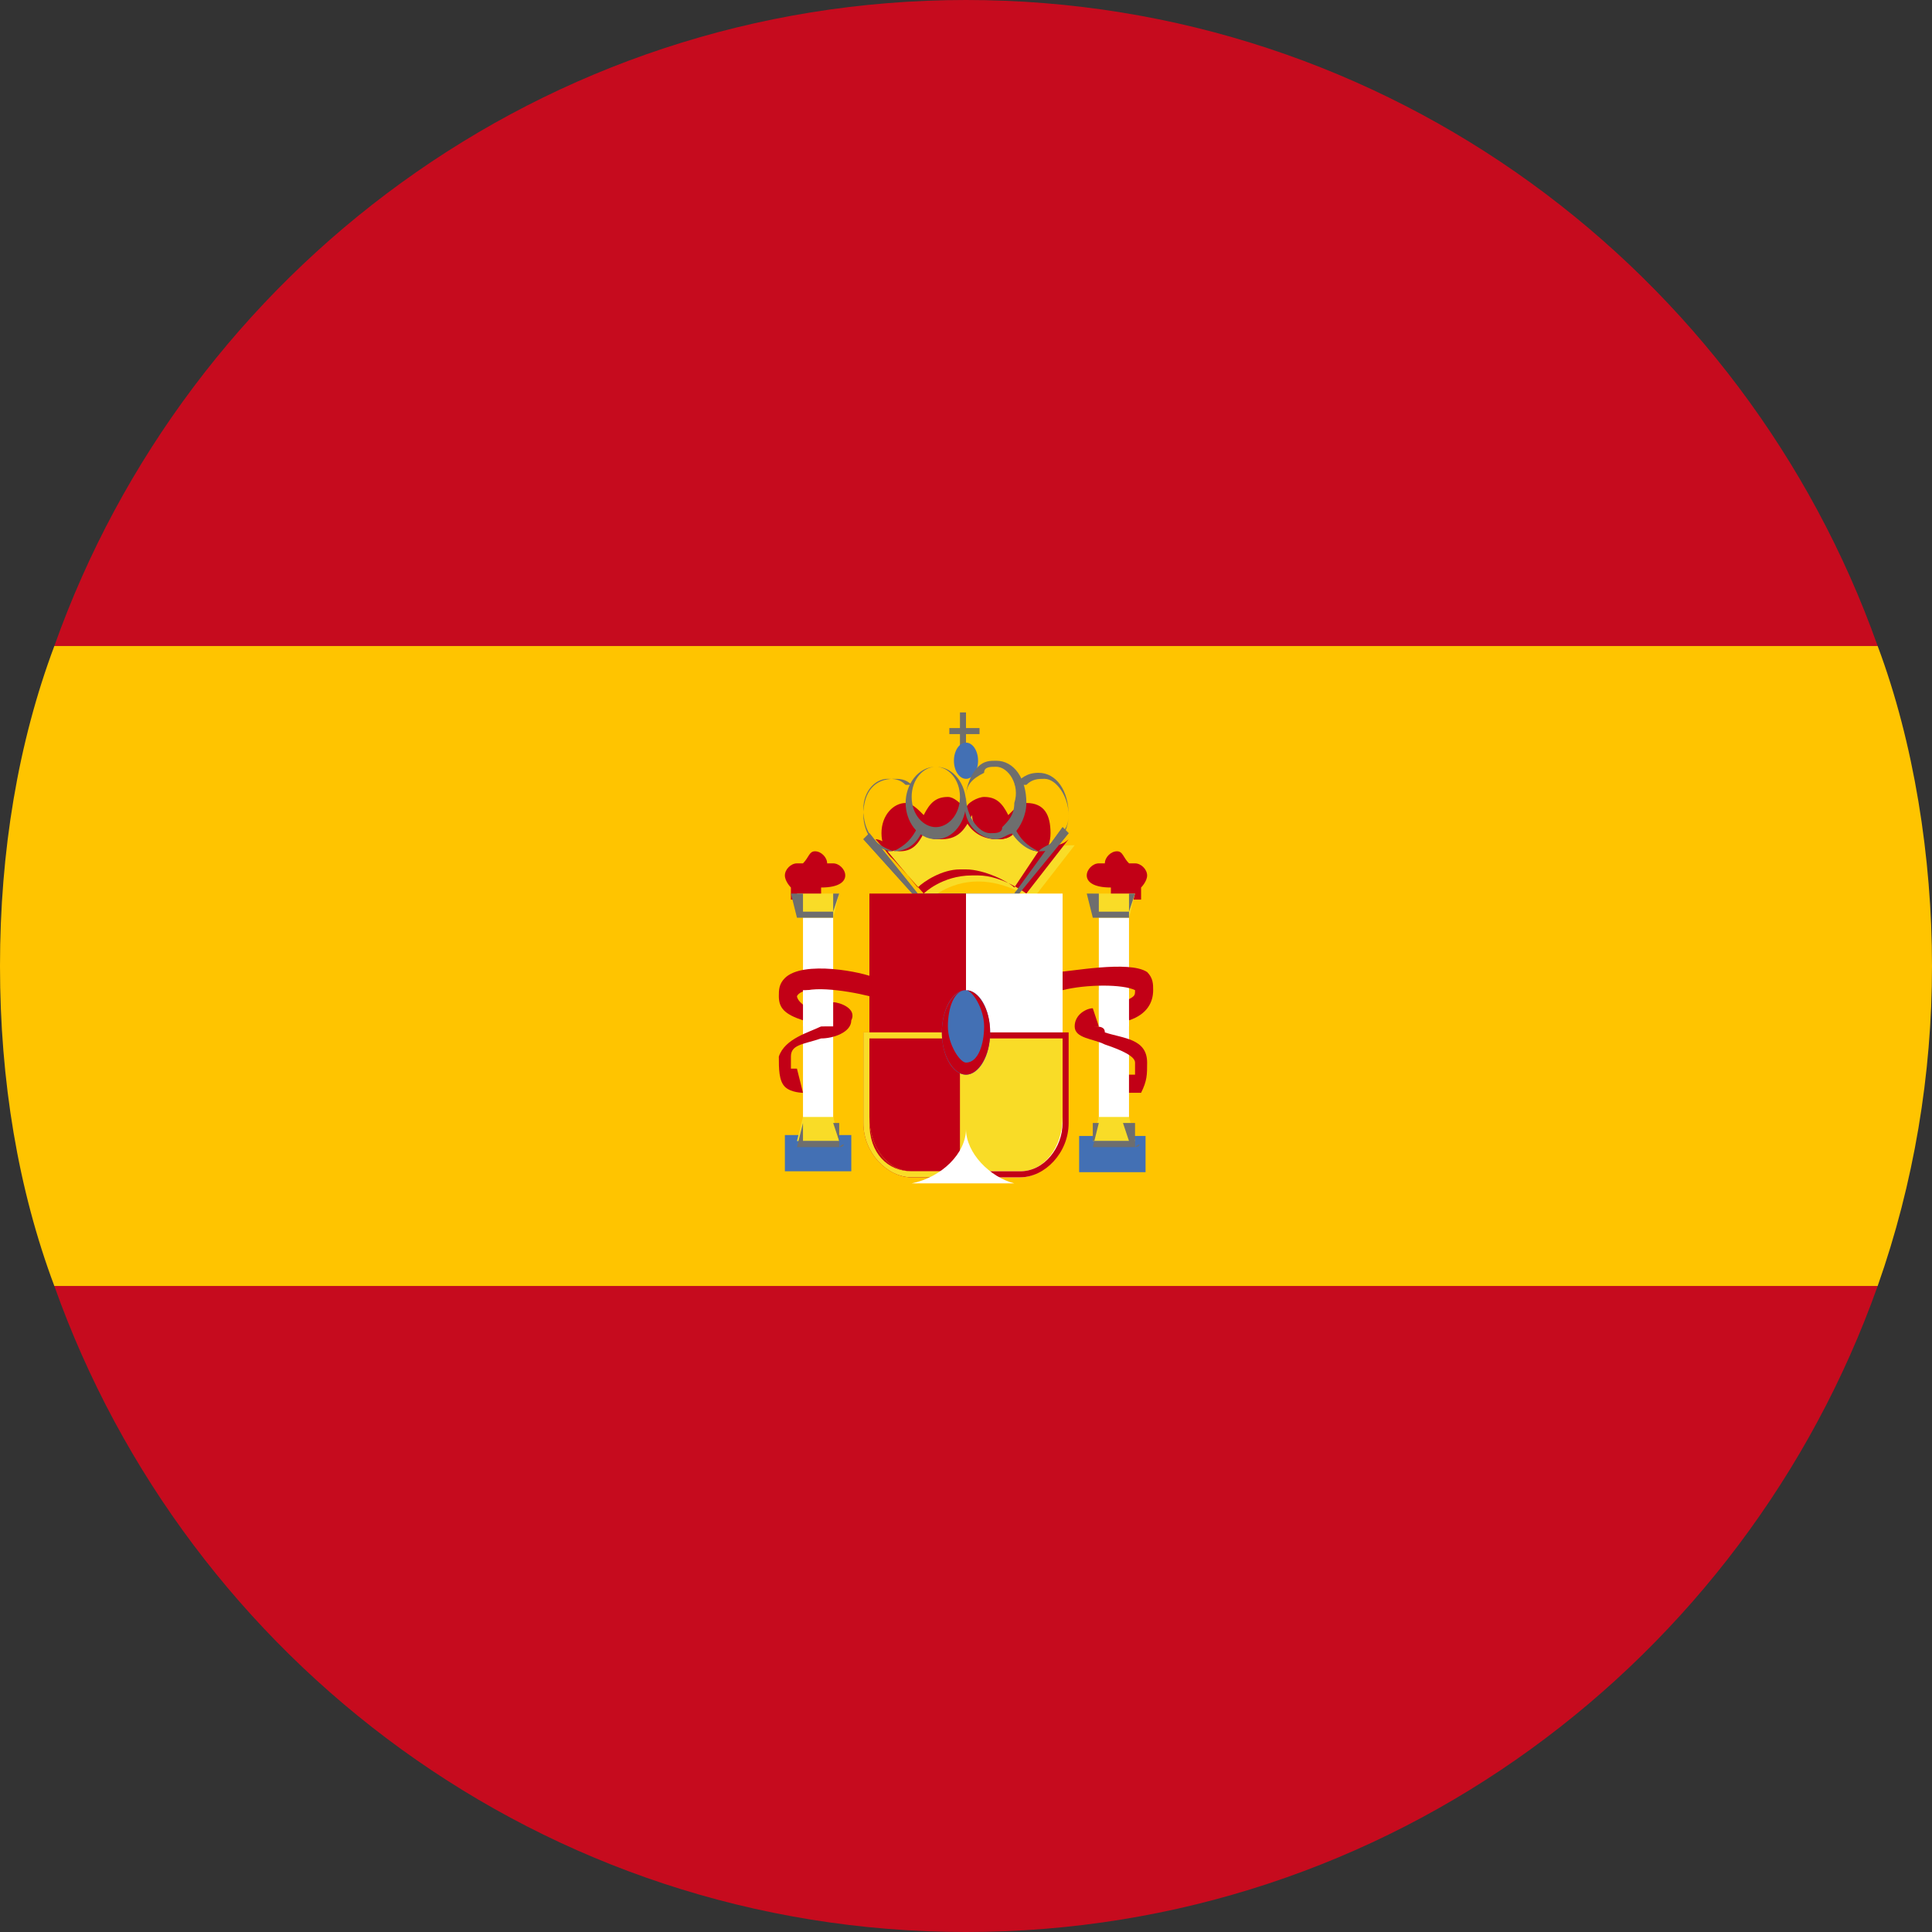
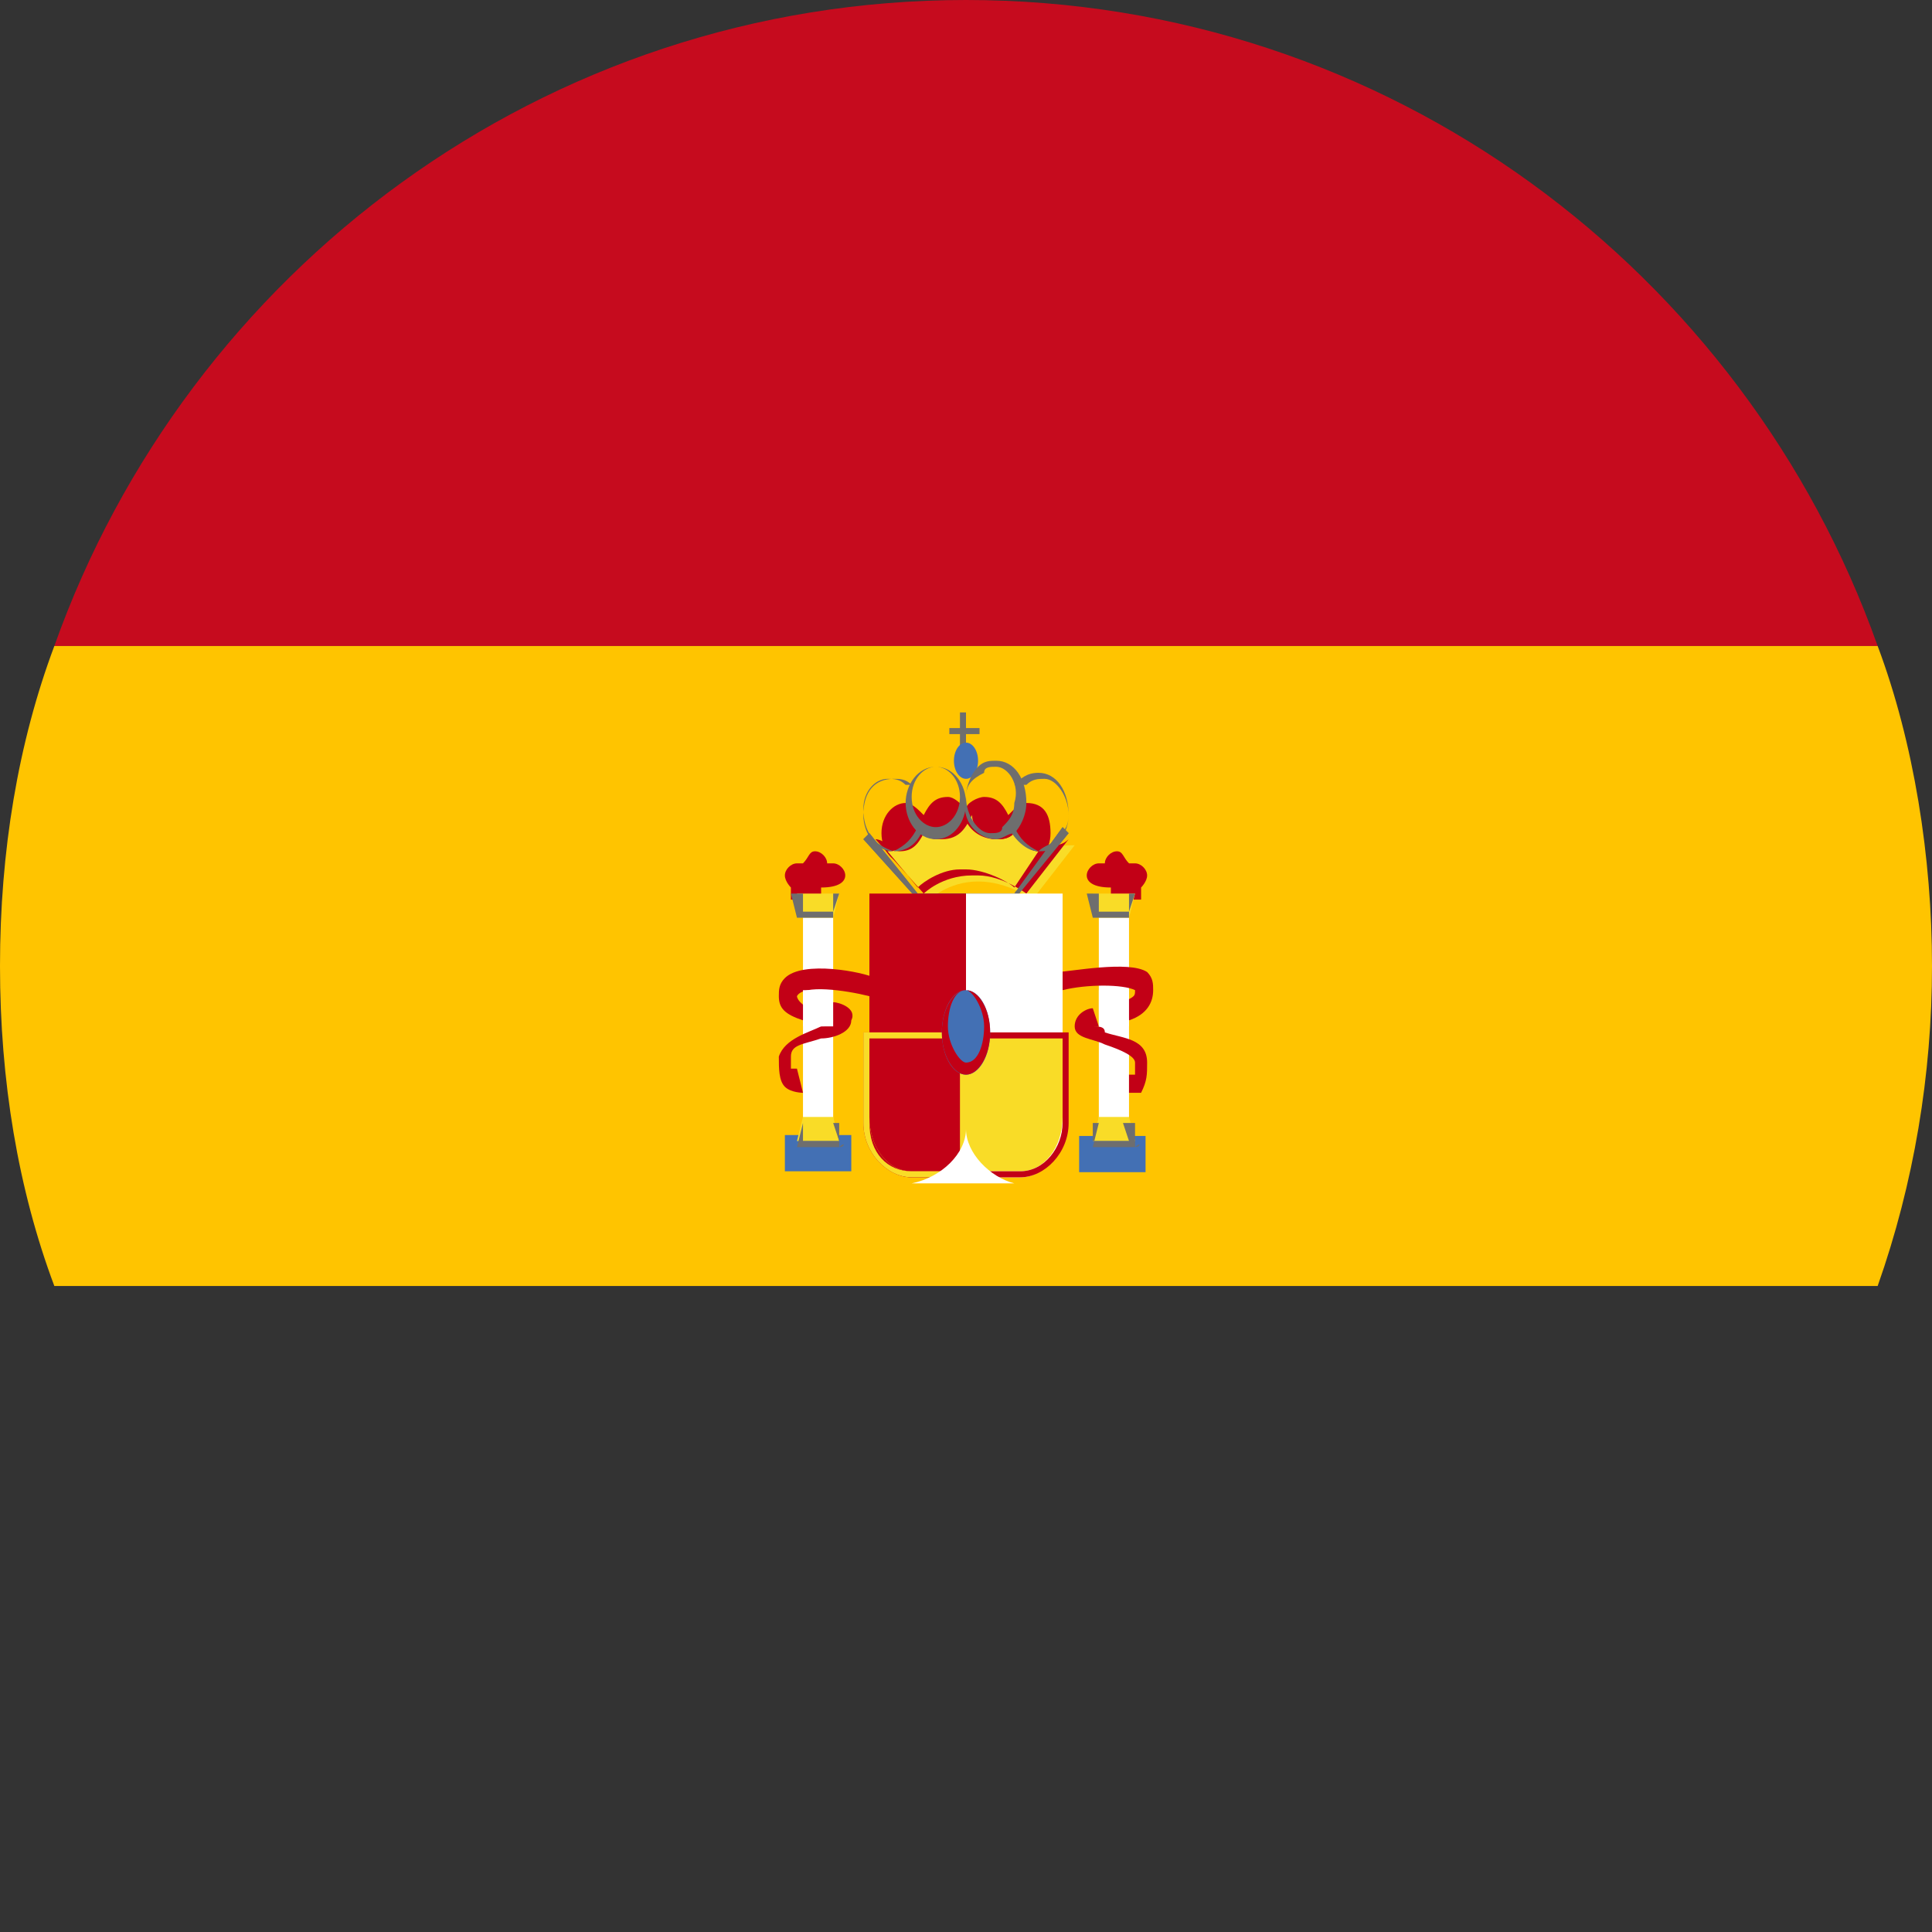
<svg xmlns="http://www.w3.org/2000/svg" version="1.1" id="Ebene_1" x="0px" y="0px" viewBox="0 0 32 32" style="enable-background:new 0 0 32 32;" xml:space="preserve">
  <rect x="0" y="0" width="32" height="32" fill="#333333" stroke="none" />
  <style type="text/css">
	.st0{fill:#C60B1E;}
	.st1{fill:#FFC400;}
	.st2{fill:#FFFFFF;}
	.st3{fill:#4370B4;}
	.st4{fill:#F9DC27;}
	.st5{fill:#6E6E6E;}
	.st6{fill:#C20016;}
</style>
  <g>
    <path class="st0" d="M31.1,10.7C28.9,4.5,23,0,16,0S3.1,4.5,0.9,10.7H31.1z" />
-     <path class="st0" d="M0.9,21.3C3.1,27.5,9,32,16,32s12.9-4.5,15.1-10.7H0.9z" />
    <path class="st1" d="M31.1,21.3c0.6-1.7,0.9-3.5,0.9-5.3s-0.3-3.7-0.9-5.3H0.9C0.3,12.3,0,14.1,0,16s0.3,3.7,0.9,5.3H31.1z" />
    <g>
      <g>
        <path class="st2" d="M13.6,18.8L13.6,18.8c-0.2,0-0.3-0.1-0.3-0.2v-3.4c0-0.1,0.1-0.2,0.2-0.2h0.1c0.1,0,0.2,0.1,0.2,0.2v3.4     C13.8,18.7,13.7,18.8,13.6,18.8z" />
        <rect x="13" y="18.8" class="st3" width="1.1" height="0.6" />
        <g>
          <polygon class="st4" points="13.9,18.9 13.2,18.9 13.3,18.5 13.8,18.5     " />
          <path class="st5" d="M13.9,19h-0.7c0,0,0,0,0,0c0,0,0,0,0,0l0.1-0.4c0,0,0,0,0,0h0.6c0,0,0,0,0,0L13.9,19C14,18.9,14,19,13.9,19      C14,19,13.9,19,13.9,19z M13.3,18.9h0.6l-0.1-0.3h-0.5L13.3,18.9z" />
        </g>
        <path class="st6" d="M14,14.5c0-0.1-0.1-0.2-0.2-0.2c0,0-0.1,0-0.1,0c0-0.1-0.1-0.2-0.2-0.2c-0.1,0-0.1,0.1-0.2,0.2     c0,0-0.1,0-0.1,0c-0.1,0-0.2,0.1-0.2,0.2c0,0.1,0.1,0.2,0.1,0.2v0.2h0.5v-0.2C13.9,14.7,14,14.6,14,14.5z" />
        <g>
          <polygon class="st4" points="13.8,15.2 13.3,15.2 13.2,14.8 13.9,14.8     " />
          <path class="st5" d="M13.8,15.2h-0.6c0,0,0,0,0,0l-0.1-0.4c0,0,0,0,0,0c0,0,0,0,0,0h0.7c0,0,0,0,0,0c0,0,0,0,0,0L13.8,15.2      C13.9,15.2,13.9,15.2,13.8,15.2z M13.3,15.1h0.5l0.1-0.3h-0.6L13.3,15.1z" />
        </g>
        <path class="st6" d="M13.3,16.9c-0.3-0.1-0.4-0.2-0.4-0.4c0-0.1,0-0.2,0.1-0.3c0.3-0.3,1.3-0.1,1.5,0l-0.1,0.3     c-0.4-0.1-1.1-0.2-1.2,0c0,0,0,0,0,0c0,0,0,0.1,0.2,0.2L13.3,16.9z" />
        <path class="st6" d="M13.3,18.1c0,0-0.2,0-0.3-0.1c-0.1-0.1-0.1-0.3-0.1-0.5c0.1-0.3,0.5-0.4,0.7-0.5c0.1,0,0.2,0,0.2-0.1     c0,0,0,0-0.1,0l0.1-0.3c0.1,0,0.4,0.1,0.3,0.3c0,0.2-0.3,0.3-0.5,0.3c-0.3,0.1-0.5,0.1-0.5,0.3c0,0.1,0,0.2,0,0.2     c0,0,0.1,0,0.1,0l0,0L13.3,18.1C13.3,18.1,13.3,18.1,13.3,18.1z" />
        <path class="st2" d="M13.3,17v-0.6c0,0,0.5,0,0.5,0V17C13.8,17,13.3,17,13.3,17z" />
      </g>
      <g>
        <path class="st2" d="M18.4,18.8L18.4,18.8c0.2,0,0.3-0.1,0.3-0.2v-3.4c0-0.1-0.1-0.2-0.2-0.2h-0.1c-0.1,0-0.2,0.1-0.2,0.2v3.4     C18.2,18.7,18.3,18.8,18.4,18.8z" />
        <rect x="17.9" y="18.8" transform="matrix(-1 -5.525281e-11 5.525281e-11 -1 36.874 38.215)" class="st3" width="1.1" height="0.6" />
        <g>
          <polygon class="st4" points="18.1,18.9 18.8,18.9 18.7,18.5 18.2,18.5     " />
          <path class="st5" d="M18.8,19h-0.7c0,0,0,0,0,0c0,0,0,0,0,0l0.1-0.4c0,0,0,0,0,0h0.6c0,0,0,0,0,0L18.8,19      C18.9,18.9,18.9,19,18.8,19C18.8,19,18.8,19,18.8,19z M18.1,18.9h0.6l-0.1-0.3h-0.5L18.1,18.9z" />
        </g>
        <path class="st6" d="M18,14.5c0-0.1,0.1-0.2,0.2-0.2c0,0,0.1,0,0.1,0c0-0.1,0.1-0.2,0.2-0.2c0.1,0,0.1,0.1,0.2,0.2     c0,0,0.1,0,0.1,0c0.1,0,0.2,0.1,0.2,0.2c0,0.1-0.1,0.2-0.1,0.2v0.2h-0.5v-0.2C18.1,14.7,18,14.6,18,14.5z" />
        <g>
          <polygon class="st4" points="18.2,15.2 18.7,15.2 18.8,14.8 18.1,14.8     " />
          <path class="st5" d="M18.7,15.2h-0.6c0,0,0,0,0,0L18,14.8c0,0,0,0,0,0c0,0,0,0,0,0h0.7c0,0,0,0,0,0c0,0,0,0,0,0L18.7,15.2      C18.8,15.2,18.7,15.2,18.7,15.2z M18.2,15.1h0.5l0.1-0.3h-0.6L18.2,15.1z" />
        </g>
        <path class="st6" d="M18.7,16.9l-0.1-0.3c0.2-0.1,0.2-0.1,0.2-0.2c0,0,0,0,0,0c-0.2-0.1-0.8-0.1-1.2,0l-0.1-0.3     c0.2,0,1.2-0.2,1.5,0c0.1,0.1,0.1,0.2,0.1,0.3C19.1,16.6,19,16.8,18.7,16.9z" />
        <path class="st6" d="M18.7,18.1C18.7,18.1,18.7,18.1,18.7,18.1v-0.3l0,0c0,0,0.1,0,0.1,0c0,0,0-0.1,0-0.2c0-0.1-0.2-0.2-0.5-0.3     c-0.2-0.1-0.5-0.1-0.5-0.3c0-0.2,0.2-0.3,0.3-0.3l0.1,0.3c0,0,0,0-0.1,0c0.1,0,0.2,0,0.2,0.1c0.3,0.1,0.7,0.1,0.7,0.5     c0,0.2,0,0.3-0.1,0.5C18.9,18.1,18.8,18.1,18.7,18.1z" />
        <path class="st2" d="M18.7,17v-0.6c0,0-0.5,0-0.5,0V17C18.2,17,18.7,17,18.7,17z" />
      </g>
      <path class="st6" d="M17,13.3c-0.1,0-0.2,0.1-0.3,0.2c-0.1-0.2-0.2-0.3-0.4-0.3c-0.1,0-0.3,0.1-0.3,0.2c-0.1-0.1-0.2-0.2-0.3-0.2    c-0.2,0-0.3,0.1-0.4,0.3c-0.1-0.1-0.2-0.2-0.3-0.2c-0.2,0-0.4,0.2-0.4,0.5c0,0.3,0.2,0.5,0.4,0.5c0.2,0,0.3-0.1,0.4-0.3    c0.1,0.1,0.2,0.2,0.3,0.2c0.1,0,0.3-0.1,0.3-0.2c0.1,0.1,0.2,0.2,0.3,0.2c0.1,0,0.2-0.1,0.3-0.2c0.1,0.2,0.2,0.3,0.4,0.3    c0.2,0,0.4-0.2,0.4-0.5C17.4,13.5,17.3,13.3,17,13.3z" />
      <rect x="15.9" y="11.8" class="st5" width="0.1" height="0.6" />
      <rect x="15.9" y="11.9" transform="matrix(-1.836970e-16 1 -1 -1.836970e-16 28.124 -3.841)" class="st5" width="0.1" height="0.5" />
      <ellipse class="st3" cx="16" cy="12.6" rx="0.2" ry="0.3" />
      <polygon class="st5" points="16.8,14.9 15.2,14.9 15.2,14.9 14.3,13.9 14.4,13.8 15.2,14.8 16.8,14.8 17.6,13.7 17.7,13.8   " />
      <g>
        <g>
-           <polygon class="st4" points="14.4,13.8 14.4,13.8 14.4,13.8     " />
          <polygon class="st6" points="14.4,13.8 14.4,13.8 14.4,13.8 14.4,13.8     " />
        </g>
        <g>
          <path class="st4" d="M17.2,14.1c-0.2,0-0.3-0.2-0.4-0.3c-0.1,0.1-0.2,0.1-0.3,0.1c-0.2,0-0.4-0.2-0.4-0.4l0,0l0,0      c-0.1,0.2-0.2,0.4-0.5,0.4c-0.1,0-0.2,0-0.3-0.1c-0.1,0.2-0.2,0.3-0.4,0.3c-0.1,0-0.2-0.1-0.3-0.1l0.8,0.9c0,0,0.3-0.3,0.8-0.3      s0.9,0.3,0.9,0.3l0.7-0.9C17.4,14,17.3,14.1,17.2,14.1z" />
          <path class="st6" d="M16,13.6c0.1,0.2,0.3,0.3,0.5,0.3c0,0,0,0,0,0c0.1,0,0.2,0,0.3-0.1c0.1,0.2,0.3,0.3,0.4,0.3c0,0,0,0,0,0      c0,0,0,0,0,0l-0.4,0.6c-0.1-0.1-0.5-0.3-0.8-0.3c0,0,0,0-0.1,0c-0.3,0-0.6,0.2-0.7,0.3l-0.5-0.6c0.2,0,0.4-0.1,0.5-0.3      c0.1,0,0.2,0.1,0.3,0.1C15.7,13.9,15.9,13.8,16,13.6 M16,13.4L16,13.4c-0.1,0.2-0.3,0.4-0.5,0.4c-0.1,0-0.2,0-0.3-0.1      c-0.1,0.2-0.2,0.3-0.4,0.3c-0.1,0-0.2-0.1-0.3-0.1l0.8,0.9c0,0,0.3-0.3,0.8-0.3c0,0,0,0,0.1,0c0.4,0,0.8,0.3,0.8,0.3l0.7-0.9      c-0.1,0.1-0.2,0.1-0.3,0.1c0,0,0,0,0,0c-0.2,0-0.3-0.2-0.4-0.3c-0.1,0.1-0.2,0.1-0.3,0.1c0,0,0,0,0,0      C16.2,13.8,16.1,13.7,16,13.4L16,13.4L16,13.4z" />
        </g>
      </g>
      <polygon class="st5" points="16.8,14.9 15.2,14.9 15.2,14.9 14.3,13.9 14.4,13.8 15.2,14.8 16.8,14.8 17.6,13.7 17.7,13.8   " />
      <g>
        <path class="st5" d="M15.5,13.9c-0.3,0-0.5-0.3-0.5-0.6s0.2-0.6,0.5-0.6c0.3,0,0.5,0.3,0.5,0.6S15.8,13.9,15.5,13.9z M15.5,12.7     c-0.2,0-0.4,0.2-0.4,0.5s0.2,0.5,0.4,0.5s0.4-0.2,0.4-0.5S15.7,12.7,15.5,12.7z" />
        <path class="st5" d="M14.8,14.1c-0.3,0-0.5-0.3-0.5-0.6c0-0.4,0.2-0.6,0.5-0.6c0.1,0,0.2,0,0.3,0.1L15,13     c-0.1-0.1-0.2-0.1-0.3-0.1c-0.2,0-0.4,0.2-0.4,0.5C14.3,13.8,14.5,14,14.8,14.1c0.2-0.1,0.3-0.2,0.4-0.4l0.1,0     C15.2,14,15,14.1,14.8,14.1z" />
        <path class="st5" d="M16.5,13.9C16.5,13.9,16.4,13.9,16.5,13.9c-0.3,0-0.6-0.3-0.5-0.7c0-0.2,0.1-0.4,0.2-0.5     c0.1-0.1,0.2-0.1,0.3-0.1c0.3,0,0.5,0.3,0.5,0.7c0,0.2-0.1,0.4-0.2,0.5C16.7,13.8,16.6,13.9,16.5,13.9z M16.5,12.7     c-0.1,0-0.2,0-0.2,0.1C16.1,12.9,16,13,16,13.2c0,0.3,0.2,0.6,0.4,0.6c0,0,0,0,0,0c0.1,0,0.2,0,0.2-0.1c0.1-0.1,0.2-0.2,0.2-0.4     C16.9,13,16.7,12.7,16.5,12.7C16.5,12.7,16.5,12.7,16.5,12.7z" />
        <path class="st5" d="M17.2,14.1C17.2,14.1,17.2,14.1,17.2,14.1c-0.2,0-0.4-0.2-0.5-0.4l0.1,0C16.9,13.9,17,14,17.2,14.1     C17.2,14,17.2,14,17.2,14.1c0.1-0.1,0.2-0.1,0.3-0.2c0.1-0.1,0.2-0.2,0.2-0.4c0-0.3-0.2-0.6-0.4-0.6c-0.1,0-0.2,0-0.3,0.1     L16.8,13c0.1-0.1,0.2-0.2,0.4-0.2c0.3,0,0.5,0.3,0.5,0.7c0,0.2-0.1,0.4-0.2,0.5C17.4,14.1,17.3,14.1,17.2,14.1z" />
      </g>
      <path class="st2" d="M16,14.8h1.6v3.8c0,0.5-0.3,0.9-0.7,0.9H16V14.8z" />
      <path class="st6" d="M16,14.8h-1.6v3.8c0,0.5,0.3,0.9,0.7,0.9H16V14.8z" />
      <g>
        <path class="st4" d="M17.6,17.1h-3.2v1.4c0,0.5,0.3,0.9,0.7,0.9h1.8c0.4,0,0.7-0.4,0.7-0.9L17.6,17.1     C17.6,17.1,17.6,17.1,17.6,17.1z" />
        <path class="st6" d="M16.9,19.5h-1.8c-0.4,0-0.8-0.4-0.8-0.9v-1.5h3.3c0,0,0,0,0,0l0.1,0v1.5C17.7,19.1,17.3,19.5,16.9,19.5z      M14.4,17.2v1.4c0,0.5,0.3,0.8,0.7,0.8h1.8c0.4,0,0.7-0.4,0.7-0.8v-1.4c0,0,0,0,0,0H14.4z" />
      </g>
      <g>
        <path class="st6" d="M14.4,17.1v1.4c0,0.5,0.3,0.9,0.7,0.9H16v-2.3H14.4z" />
        <path class="st4" d="M16,19.5h-0.9c-0.4,0-0.8-0.4-0.8-0.9v-1.5H16V19.5z M14.4,17.2v1.4c0,0.5,0.3,0.8,0.7,0.8h0.8v-2.2H14.4z" />
      </g>
      <g>
        <ellipse class="st3" cx="16" cy="17.1" rx="0.4" ry="0.7" />
        <path class="st6" d="M16,17.8c-0.2,0-0.4-0.3-0.4-0.7c0-0.4,0.2-0.7,0.4-0.7c0.2,0,0.4,0.3,0.4,0.7C16.4,17.5,16.2,17.8,16,17.8z      M16,16.4c-0.2,0-0.3,0.3-0.3,0.6c0,0.3,0.2,0.6,0.3,0.6c0.2,0,0.3-0.3,0.3-0.6C16.3,16.7,16.1,16.4,16,16.4z" />
      </g>
      <g>
        <path class="st2" d="M16,18.7c0,0.4-0.4,0.8-0.9,0.9c0,0,0,0,0,0H16h0.8C16.4,19.5,16,19.1,16,18.7z" />
      </g>
    </g>
  </g>
</svg>